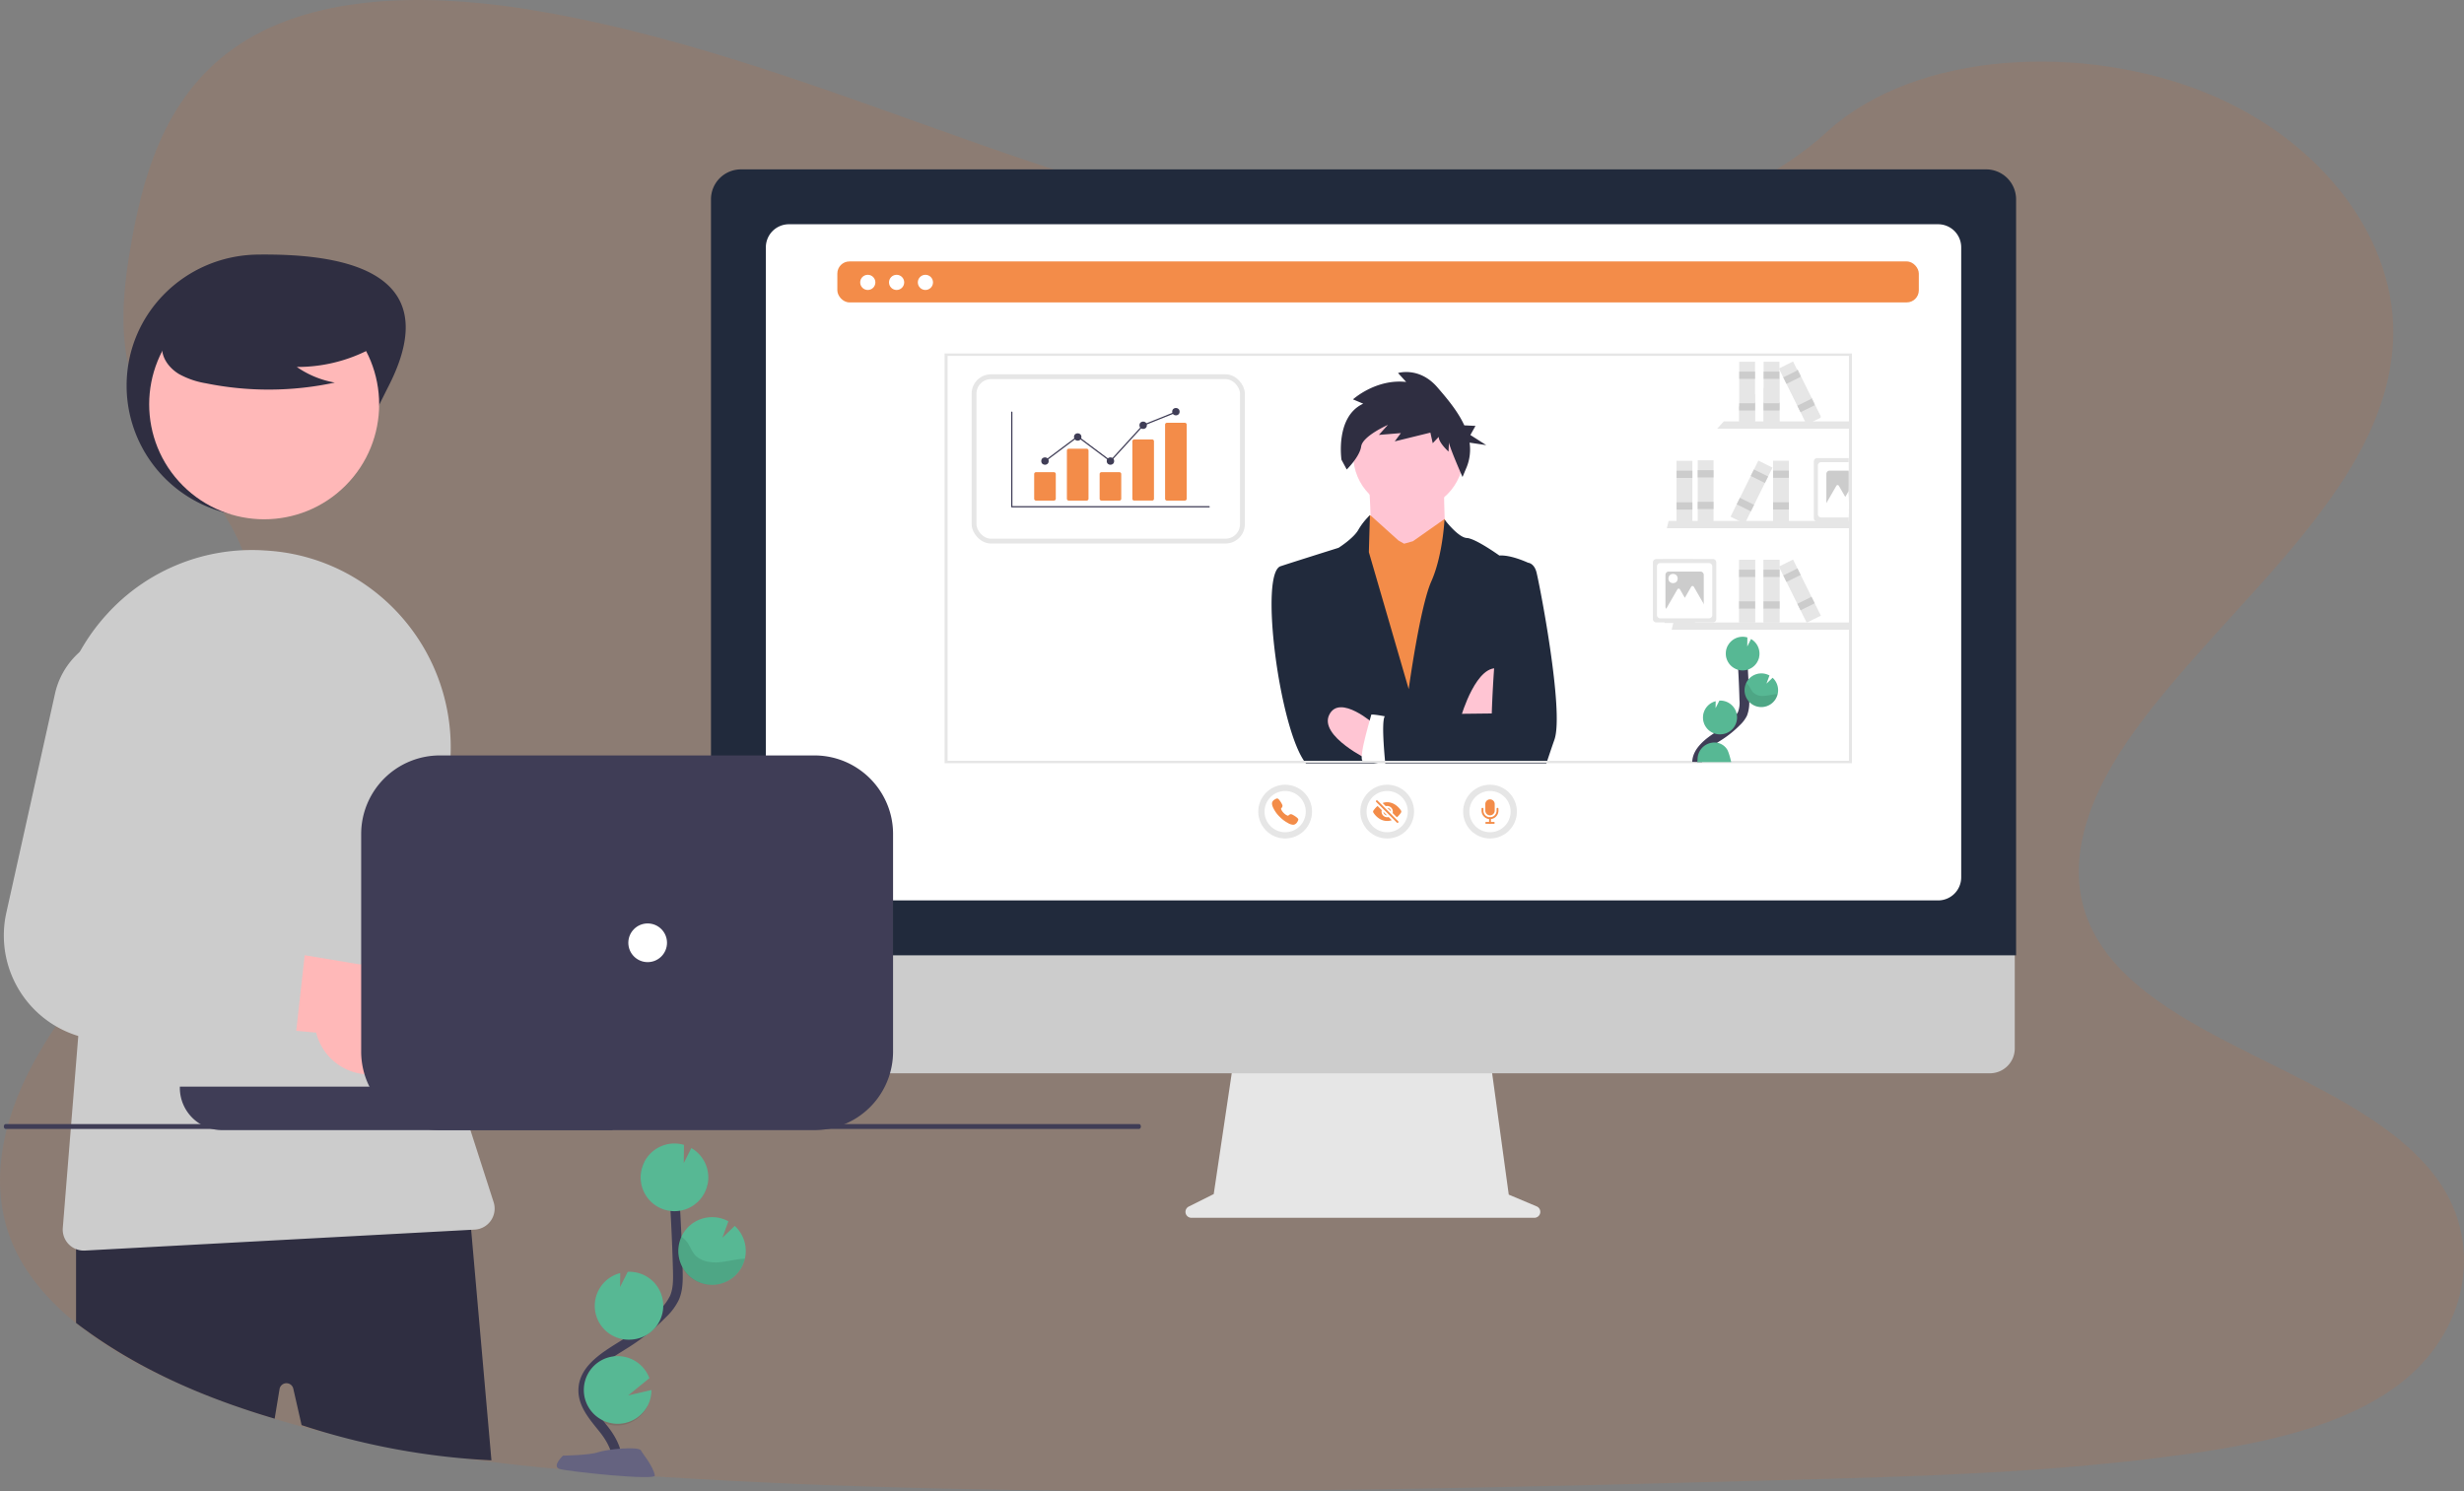
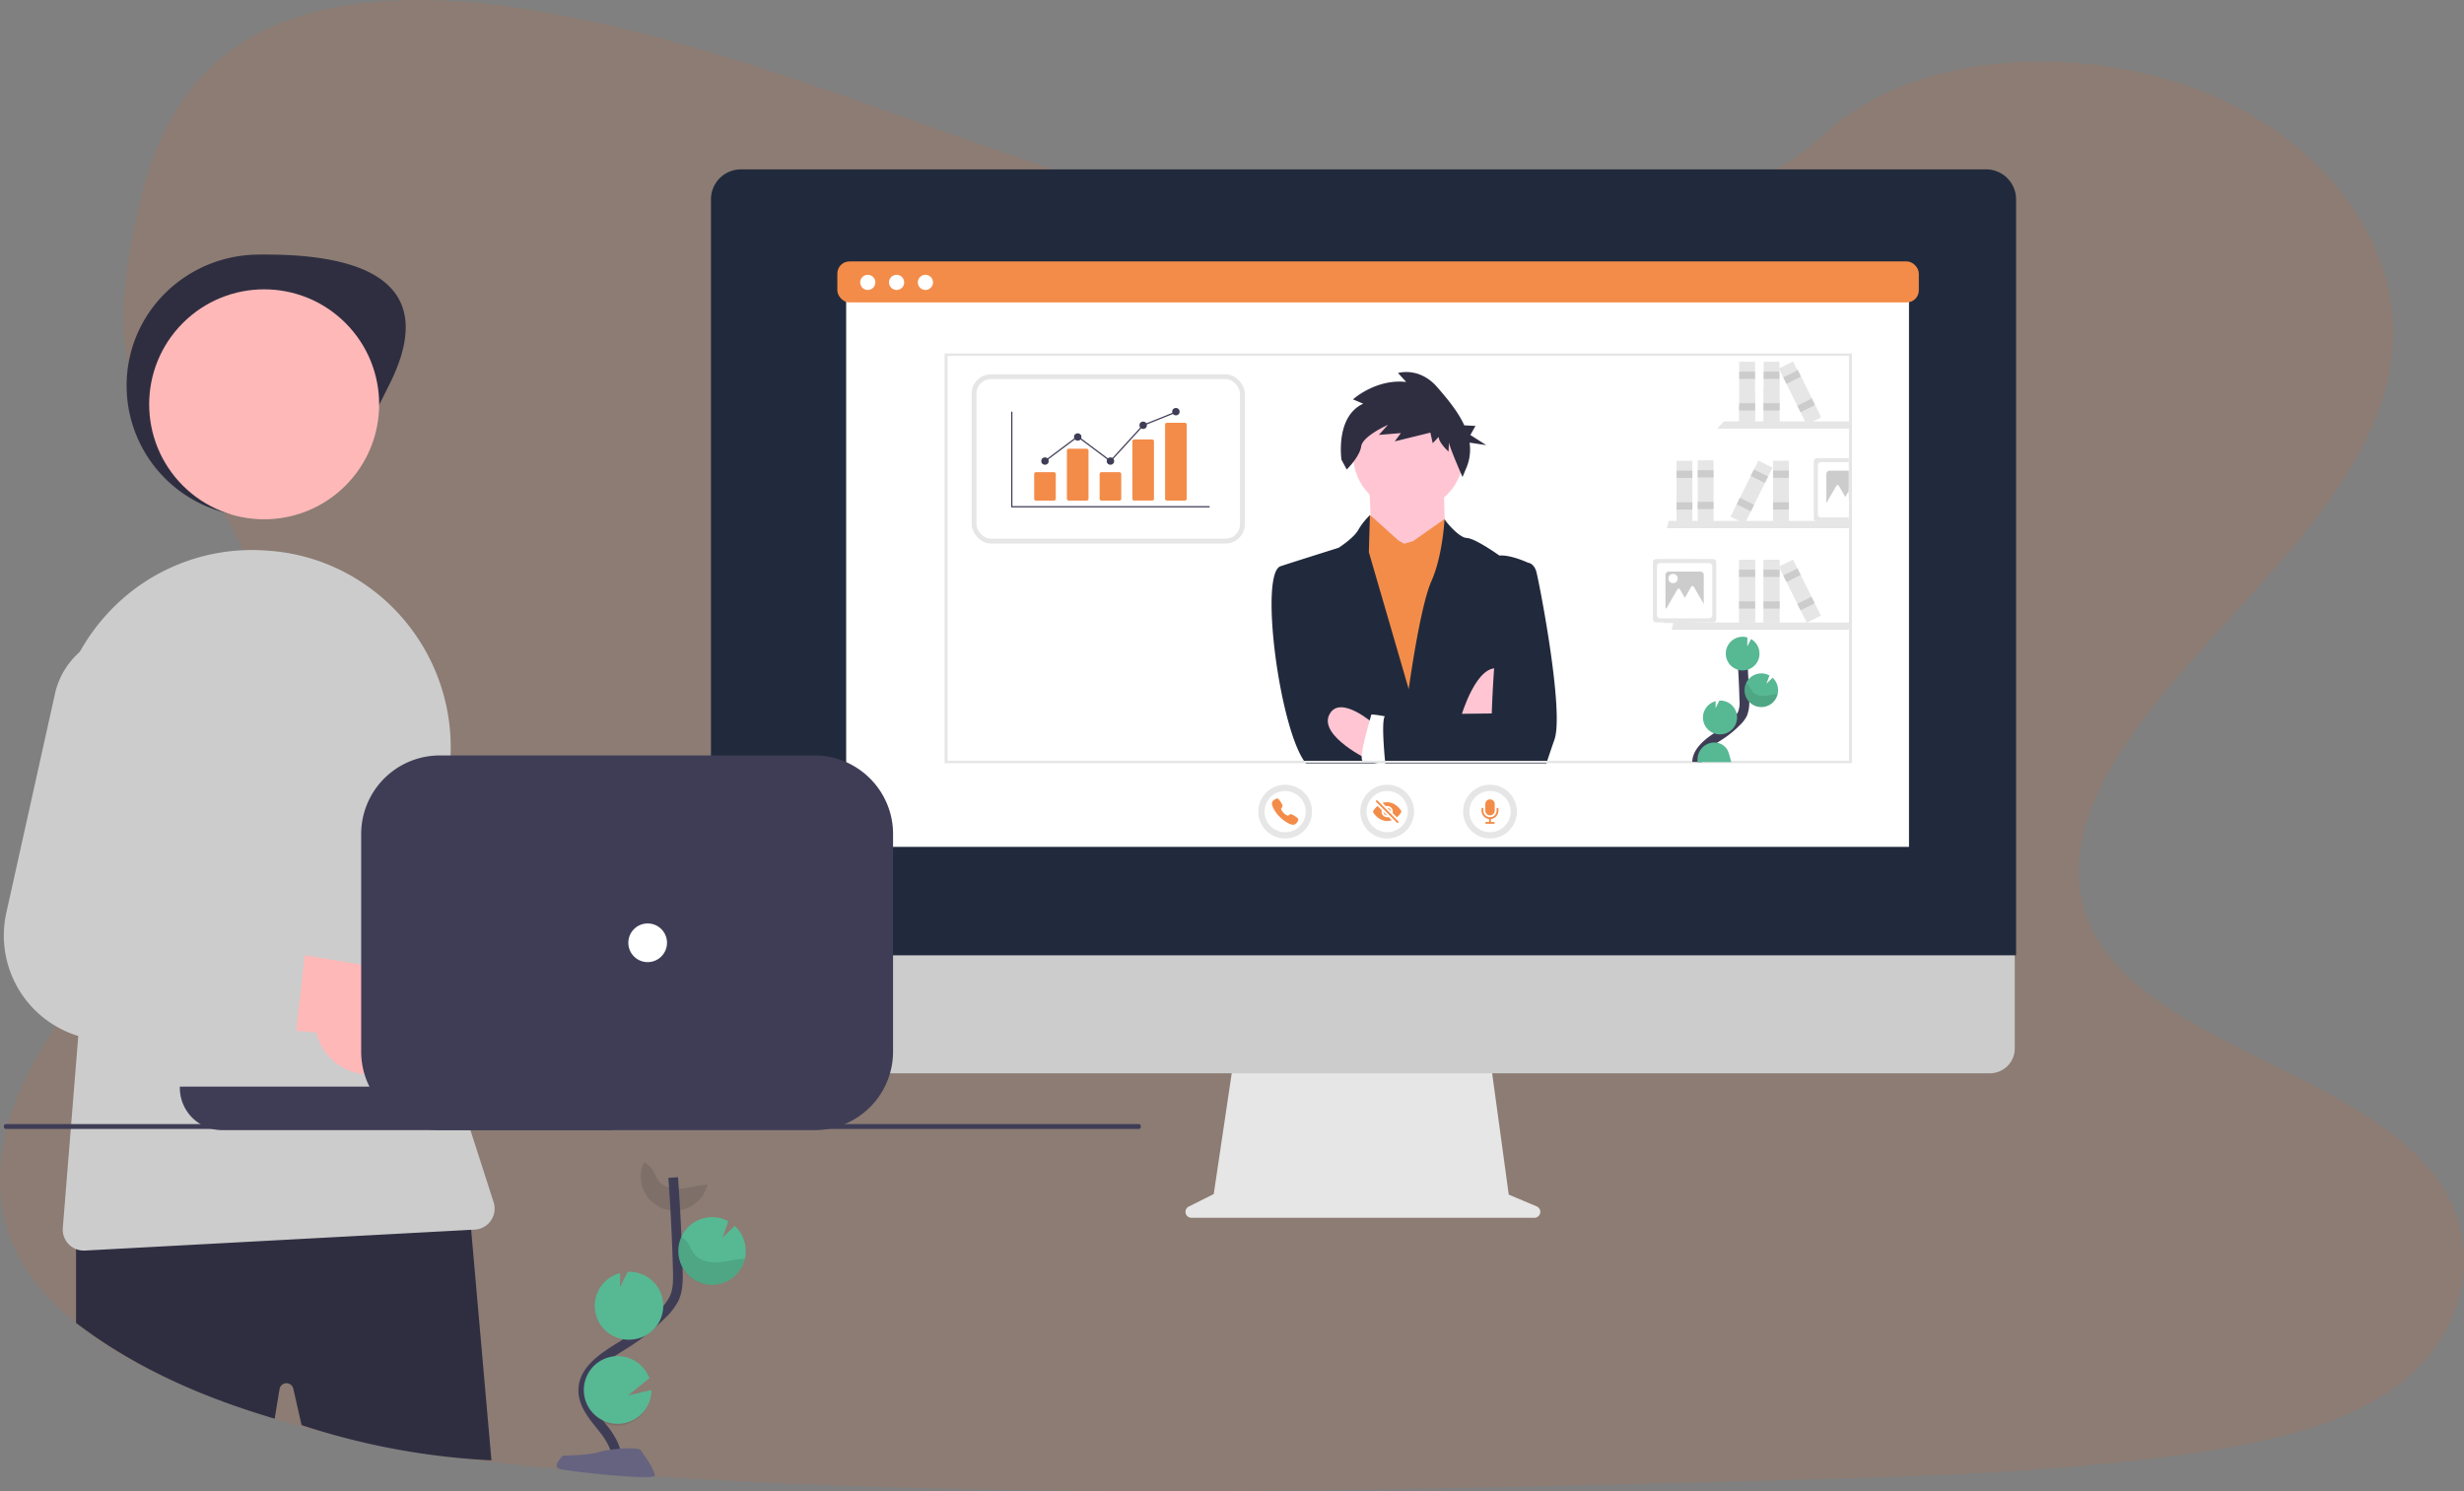
<svg xmlns="http://www.w3.org/2000/svg" width="1019.157" height="616.828" viewBox="0 0 1019.157 616.828">
  <rect x="0" y="0" width="1019.157" height="616.828" fill="#808080" stroke="none" />
  <defs>
    <style>
      .cls-1 {
        fill: #fb6100;
      }

      .cls-1, .cls-13 {
        opacity: 0.1;
      }

      .cls-2 {
        fill: #e6e6e6;
      }

      .cls-3 {
        fill: #ccc;
      }

      .cls-4 {
        fill: #212a3c;
      }

      .cls-12, .cls-5 {
        fill: #fff;
      }

      .cls-6 {
        fill: #f38c49;
      }

      .cls-7 {
        fill: #ffc5d3;
      }

      .cls-8 {
        fill: #2f2e41;
      }

      .cls-9 {
        fill: #a0616a;
      }

      .cls-10 {
        fill: #ffb8b8;
      }

      .cls-11 {
        fill: #3f3d56;
      }

      .cls-12 {
        stroke: #e6e6e6;
        stroke-width: 2px;
      }

      .cls-14, .cls-18 {
        fill: none;
      }

      .cls-14 {
        stroke: #3f3d56;
        stroke-miterlimit: 10;
        stroke-width: 4px;
      }

      .cls-15 {
        fill: #57b894;
      }

      .cls-16 {
        fill: #656380;
      }

      .cls-17 {
        stroke: none;
      }
    </style>
  </defs>
  <g id="Grupo_346" data-name="Grupo 346" transform="translate(2299.891 20029.838)">
    <g id="Grupo_342" data-name="Grupo 342" transform="translate(-4033 -302)">
      <g id="Grupo_345" data-name="Grupo 345">
        <g id="Grupo_320" data-name="Grupo 320" transform="translate(8439 -8548)">
          <g id="Grupo_275" data-name="Grupo 275">
            <path id="Caminho_2002" data-name="Caminho 2002" class="cls-1" d="M691.219,197.553c-65.337-2.054-127.564-21.125-186.995-41.994s-118.276-43.993-182.048-55c-41.017-7.112-87.92-8.116-120.972,11.767-31.8,19.171-42.077,52.173-47.609,82.82-4.149,23.069-6.6,47.335,4.8,68.925,7.9,14.99,21.947,27.588,31.659,41.948,33.779,49.955,9.9,111.558-26.712,160.335-17.162,22.878-37.09,44.733-50.345,69.071s-19.383,52.264-7.794,77.114c11.5,24.649,38.887,43.126,68.547,56.135,60.259,26.42,131.239,33.988,200.512,38.27,153.267,9.485,307.361,5.377,461.031,1.269,56.877-1.525,114-3.067,169.944-11.019,31.073-4.418,63.156-11.43,85.709-28.3,28.63-21.481,35.727-57.86,16.546-84.792-32.184-45.18-121.143-56.409-143.666-104.894-12.387-26.685.333-56.418,18.323-81.167,38.6-53.1,103.305-99.681,106.717-160.381,2.342-41.684-28.761-83.431-76.855-103.159C961.59,113.82,891.691,116.422,854.52,150.647,816.2,185.8,748.9,199.36,691.219,197.553Z" transform="translate(-6804.964 -11275.736)" />
            <g id="Grupo_322" data-name="Grupo 322" transform="translate(142.182 114.231)">
              <g transform="translate(-6554 -11224.001)">
                <path id="Caminho_1396" data-name="Caminho 1396" class="cls-2" d="M521.945,659.724l-11.55-4.863-7.923-57.9H396.958l-8.588,57.665-10.333,5.167a2.454,2.454,0,0,0,1.1,4.649H520.993a2.454,2.454,0,0,0,.952-4.715Z" transform="translate(-180.419 -230.738)" />
                <path id="Caminho_1397" data-name="Caminho 1397" class="cls-3" d="M657.882,584.737H139.569a10.269,10.269,0,0,1-10.246-10.269V501.379h538.8v73.089a10.269,10.269,0,0,1-10.245,10.269Z" transform="translate(-128.851 -210.812)" />
                <path id="Caminho_1398" data-name="Caminho 1398" class="cls-4" d="M668.545,459.391H128.726V146.659a12.393,12.393,0,0,1,12.379-12.379h515.06a12.393,12.393,0,0,1,12.379,12.379Z" transform="translate(-128.726 -134.28)" />
-                 <path id="Caminho_1399" data-name="Caminho 1399" class="cls-5" d="M642.282,442.671H166.946a9.554,9.554,0,0,1-9.543-9.543V172.5a9.554,9.554,0,0,1,9.543-9.544H642.282a9.554,9.554,0,0,1,9.543,9.544V433.127A9.554,9.554,0,0,1,642.282,442.671Z" transform="translate(-134.705 -140.258)" />
              </g>
            </g>
          </g>
        </g>
        <g id="_3_-_Call_de_negócio" data-name="3 - Call de negócio" transform="translate(2079.449 -19619.686)">
          <rect id="Retângulo_538" data-name="Retângulo 538" class="cls-5" width="439.606" height="228.447" transform="translate(3.648 13.731)" />
          <rect id="Retângulo_539" data-name="Retângulo 539" class="cls-6" width="447.324" height="16.944" rx="5" />
          <circle id="Elipse_458" data-name="Elipse 458" class="cls-5" cx="3.14" cy="3.14" r="3.14" transform="translate(9.451 5.522)" />
          <circle id="Elipse_459" data-name="Elipse 459" class="cls-5" cx="3.14" cy="3.14" r="3.14" transform="translate(21.372 5.522)" />
          <circle id="Elipse_460" data-name="Elipse 460" class="cls-5" cx="3.14" cy="3.14" r="3.14" transform="translate(33.292 5.522)" />
          <g id="Grupo_321" data-name="Grupo 321" transform="translate(179.605 45.742)">
            <path id="Caminho_2254" data-name="Caminho 2254" class="cls-7" d="M454.49,365.8s1.442,19.894.785,21.064,11.544,22.184,11.544,22.184l19.506-18.281s-1.181-25.288.075-26.429S454.49,365.8,454.49,365.8Z" transform="translate(-414.486 -323.732)" />
            <circle id="Elipse_461" data-name="Elipse 461" class="cls-7" cx="22.801" cy="22.801" r="22.801" transform="translate(33.79 11.661)" />
            <path id="Caminho_2255" data-name="Caminho 2255" class="cls-6" d="M460.769,414.157l-2.339-1.314-11.543-10.4s-1.15-.429-1.323,3.167l-.174,3.6-7.452,5.047-.342,81.683,51.543,2.49,2.169-82.2-11.639-7.771-2.133-4.547-13.111,9.217Z" transform="translate(-405.944 -343.136)" />
            <path id="Caminho_2256" data-name="Caminho 2256" class="cls-4" d="M479.686,421.969l-5.7,83.147H387.911c-10.968-12.985-19.729-79.8-10.38-81.779,3.054-1.056,23.761-7.56,23.761-7.56s6.186-3.906,8.16-7.41a27.168,27.168,0,0,1,4.416-5.694l.012-.012.006-.012c.048-.048.09-.1.138-.138a.081.081,0,0,1,.042-.036c.06-.066.12-.126.186-.186v.09l-.438,15.2L430.3,474.25s4.644-34.016,9.36-44.6c2.658-5.964,4.05-13.327,4.758-18.619.546-4.1.684-6.948.684-6.948l.066.084v.006a.006.006,0,0,0,0,0l0,0c.072.09.186.24.354.444l.006.006c1.38,1.728,5.808,6.96,8.808,7.1,3.594.174,13.465,7.26,13.465,7.26C472.636,418.621,479.686,421.969,479.686,421.969Z" transform="translate(-373.576 -343.064)" />
            <path id="Caminho_2257" data-name="Caminho 2257" class="cls-7" d="M532.167,550.262s6.494-22.514,15.968-19.653-.927,19.179-.927,19.179Z" transform="translate(-453.76 -407.815)" />
            <path id="Caminho_2258" data-name="Caminho 2258" class="cls-7" d="M438.034,585.058s-21.175-10.034-16.827-18.923,18.779,4,18.779,4Z" transform="translate(-397.361 -424.323)" />
            <path id="Caminho_2259" data-name="Caminho 2259" class="cls-5" d="M460.855,589.471h-5.082a51.539,51.539,0,0,0-6.2-1.14c-.48-.024-.636-.774-.576-1.962a37.308,37.308,0,0,1,.966-5.826c.726-3.24,1.7-6.744,2.322-8.977v-.006c.366-1.3.606-2.166.612-2.292.018-.4,3.342.15,5.634.57,1.206.222,2.124.408,2.124.408l.114,10.819Z" transform="translate(-411.7 -427.419)" />
            <path id="Caminho_2260" data-name="Caminho 2260" class="cls-4" d="M537.773,515.1c-1.464,4.146-2.52,7.428-3.384,9.93H467.826c-.222-2.292-.5-5.43-.684-8.538-.294-4.974-.342-9.871.468-11.095a.572.572,0,0,1,.36-.282c1.554-.306,19.111-.582,31.544-.744,1.728-.018,3.354-.036,4.83-.054,4.482-.054,7.518-.084,7.518-.084s.24-8.208.972-18.673c1.29-18.4,4.11-43.772,9.859-43.88l4.2.2s2.394.114,3.42,3.768S541.949,503.289,537.773,515.1Z" transform="translate(-420.784 -362.981)" />
            <path id="Caminho_2261" data-name="Caminho 2261" class="cls-8" d="M440.8,295.6l-4.245-1.78s9.472-8.6,22.005-7.206l-3.365-3.706s8.794-2.725,16.253,5.9c3.921,4.536,8.453,9.865,11.155,15.751l4.628.224-2.118,3.77,6.574,4.19-6.905-1.029a19.515,19.515,0,0,1-1.14,9.973l-1.78,4.245s-5.678-12.875-5.6-14.446l-.19,3.928s-4.15-3.744-4.037-6.1l-2.49,2.636-.97-4.378-14.744,3.619,2.528-3.422-9.092.742,3.744-4.151s-10.461,4.613-11.062,8.916-5.974,9.555-5.974,9.555L431.8,318.79S429.122,300.941,440.8,295.6Z" transform="translate(-402.882 -282.498)" />
          </g>
          <path id="Caminho_2262" data-name="Caminho 2262" class="cls-2" d="M661.489,437.938H286.2v-169.5H661.489Zm-374.052-.989H660.255V269.431H287.438Z" transform="translate(-241.838 -230.373)" />
          <g id="Grupo_323" data-name="Grupo 323" transform="translate(28)">
            <circle id="Elipse_463" data-name="Elipse 463" class="cls-2" cx="11.123" cy="11.123" r="11.123" transform="translate(188.305 216.467)" />
            <circle id="Elipse_464" data-name="Elipse 464" class="cls-5" cx="8.528" cy="8.528" r="8.528" transform="translate(190.901 219.063)" />
            <path id="Caminho_2273" data-name="Caminho 2273" class="cls-6" d="M599.354,651.67a.386.386,0,0,1-.275-.114l-8.545-8.545a.388.388,0,0,1,.549-.549l8.545,8.545a.388.388,0,0,1-.274.663Z" transform="translate(-395.653 -419.424)" />
            <path id="Caminho_2274" data-name="Caminho 2274" class="cls-6" d="M598.078,653.407l-1.257-1.257a.049.049,0,0,0-.082.041,1.556,1.556,0,0,0,1.3,1.3.049.049,0,0,0,.041-.082Z" transform="translate(-398.844 -424.367)" />
            <path id="Caminho_2275" data-name="Caminho 2275" class="cls-6" d="M600.218,648.745,601.478,650a.048.048,0,0,0,.082-.041,1.557,1.557,0,0,0-1.3-1.3.048.048,0,0,0-.042.082Z" transform="translate(-400.596 -422.611)" />
            <path id="Caminho_2276" data-name="Caminho 2276" class="cls-6" d="M603.686,648.218a.782.782,0,0,0,0-.844,8.227,8.227,0,0,0-2.41-2.44,6.107,6.107,0,0,0-3.3-1.021,5.5,5.5,0,0,0-1.743.286.1.1,0,0,0-.038.161l1.147,1.147a.1.1,0,0,0,.093.026,2.33,2.33,0,0,1,2.816,2.816.1.1,0,0,0,.026.093l1.65,1.651a.1.1,0,0,0,.131.006A8.343,8.343,0,0,0,603.686,648.218Z" transform="translate(-398.553 -420.211)" />
            <path id="Caminho_2277" data-name="Caminho 2277" class="cls-6" d="M593.882,651.753a2.33,2.33,0,0,1-2.265-2.88.1.1,0,0,0-.025-.092l-1.623-1.623a.1.1,0,0,0-.131-.006,9.7,9.7,0,0,0-1.643,1.838.775.775,0,0,0-.016.863,8.11,8.11,0,0,0,2.386,2.443,6.016,6.016,0,0,0,3.309,1.011,5.782,5.782,0,0,0,1.763-.28.1.1,0,0,0,.039-.161l-1.152-1.152a.1.1,0,0,0-.092-.025A2.328,2.328,0,0,1,593.882,651.753Z" transform="translate(-394.454 -421.836)" />
            <circle id="Elipse_465" data-name="Elipse 465" class="cls-2" cx="11.123" cy="11.123" r="11.123" transform="translate(146.104 216.467)" />
            <circle id="Elipse_466" data-name="Elipse 466" class="cls-5" cx="8.528" cy="8.528" r="8.528" transform="translate(148.699 219.063)" />
            <path id="Caminho_2278" data-name="Caminho 2278" class="cls-6" d="M512.2,651.655a4.576,4.576,0,0,1-2.136-.728,13.888,13.888,0,0,1-3.355-2.51,12.731,12.731,0,0,1-2.52-3.354c-.894-1.626-.742-2.479-.571-2.844a2.27,2.27,0,0,1,.89-.954,4.278,4.278,0,0,1,.7-.369l.067-.029a.65.65,0,0,1,.533-.049,1.563,1.563,0,0,1,.506.388,8.414,8.414,0,0,1,1.266,1.88,1.872,1.872,0,0,1,.248.77,1.217,1.217,0,0,1-.31.724c-.032.043-.063.085-.094.125-.185.243-.225.313-.2.438a4.606,4.606,0,0,0,1.121,1.663,4.415,4.415,0,0,0,1.644,1.094c.131.028.2-.014.453-.206l.111-.084a1.223,1.223,0,0,1,.735-.329h0a1.758,1.758,0,0,1,.773.271,9.268,9.268,0,0,1,1.873,1.257,1.558,1.558,0,0,1,.39.505.655.655,0,0,1-.049.534l-.029.067a4.283,4.283,0,0,1-.371.694,2.27,2.27,0,0,1-.956.888A1.635,1.635,0,0,1,512.2,651.655Z" transform="translate(-351.696 -418.627)" />
            <circle id="Elipse_467" data-name="Elipse 467" class="cls-2" cx="11.123" cy="11.123" r="11.123" transform="translate(230.834 216.467)" />
            <circle id="Elipse_468" data-name="Elipse 468" class="cls-5" cx="8.528" cy="8.528" r="8.528" transform="translate(233.43 219.063)" />
            <path id="Caminho_2279" data-name="Caminho 2279" class="cls-6" d="M685.43,661.195h-3.107a.388.388,0,0,1,0-.777h3.107a.388.388,0,0,1,0,.777Z" transform="translate(-441.919 -428.555)" />
            <path id="Caminho_2280" data-name="Caminho 2280" class="cls-6" d="M682.287,653.294a3.5,3.5,0,0,1-3.5-3.5v-.777a.388.388,0,0,1,.777,0v.777a2.719,2.719,0,0,0,5.438,0v-.777a.388.388,0,0,1,.777,0v.777A3.5,3.5,0,0,1,682.287,653.294Z" transform="translate(-440.33 -422.598)" />
            <path id="Caminho_2281" data-name="Caminho 2281" class="cls-6" d="M685.465,659.208a.388.388,0,0,1-.388-.388v-1.942a.388.388,0,0,1,.777,0v1.942a.388.388,0,0,1-.388.389Z" transform="translate(-443.508 -426.568)" />
            <path id="Caminho_2282" data-name="Caminho 2282" class="cls-6" d="M683.876,648.165a1.913,1.913,0,0,1-1.373-.585,1.964,1.964,0,0,1-.569-1.381V643.5a1.935,1.935,0,0,1,1.927-1.942h.015a1.921,1.921,0,0,1,1.942,1.942V646.2a1.957,1.957,0,0,1-1.942,1.966Z" transform="translate(-441.919 -419.021)" />
          </g>
        </g>
        <g id="Coworkers" transform="translate(1694 -19731)">
          <path id="Caminho_1506" data-name="Caminho 1506" class="cls-9" d="M538.061,603.472A22.788,22.788,0,0,1,507,587.463l-80.466-9.113,26.973-32.3,72.276,13.606a22.911,22.911,0,0,1,12.276,43.816Z" transform="translate(-242.352 -147.915)" />
          <path id="Caminho_1507" data-name="Caminho 1507" class="cls-3" d="M494.678,543.685l-34.01-6.08-2.47-.44a14.213,14.213,0,0,1-11.11-18.09l16.7-55.49.5-1.65a32.272,32.272,0,1,0-62.25-16.97l-21.3,86.93-.79,3.22a43.439,43.439,0,0,0,38.17,53.6c.07.01.13.01.2.02l12.75,1.13,16.54,1.47,20.8,1.85,19.41,1.73a10.174,10.174,0,0,0,10.94-8.38c.03-.14.05-.28.07-.42l4.12-30.76.04-.28a10.17,10.17,0,0,0-8.31-11.39Z" transform="translate(-242.352 -147.915)" />
          <path id="Caminho_1508" data-name="Caminho 1508" class="cls-8" d="M442.28,310.617C428.7,337.31,418,364.841,388.056,364.841a54.224,54.224,0,0,1-54.224-54.224c0-29.947,24.279-53.849,54.224-54.224C418.491,256.011,467.55,260.933,442.28,310.617Z" transform="translate(-242.352 -147.915)" />
          <path id="Caminho_1509" data-name="Caminho 1509" class="cls-8" d="M476.338,659.815l-1.23-12.28-.92.05-161.69,7.79.42,12.43v30.539c25.019,19.058,53.128,31.012,82.145,39.605l2.005-12.144a2.9,2.9,0,0,1,5.68-.36l3.46,15.17a297.691,297.691,0,0,0,78.522,14.57Z" transform="translate(-242.352 -147.915)" />
          <circle id="Elipse_235" data-name="Elipse 235" class="cls-10" cx="47.564" cy="47.564" r="47.564" transform="translate(81.108 170.417) rotate(-45)" />
          <path id="Caminho_1510" data-name="Caminho 1510" class="cls-3" d="M485.628,648.365l-9.43-29.28-.16-.5-.48-1.5-2.69-8.34c-.87-2.71-1.7-5.43-2.47-8.16q-1.065-3.69-1.99-7.4-1.32-5.16-2.4-10.36a256.719,256.719,0,0,1-4.87-35.33q-.33-4.935-.47-9.89a255.641,255.641,0,0,1,5.43-60.31,81.786,81.786,0,0,0-40.34-88.57,80.416,80.416,0,0,0-32.64-9.79c-.79-.06-1.58-.11-2.38-.16a80.962,80.962,0,0,0-64.94,26.26,82.574,82.574,0,0,0-11.32,15.68,81.446,81.446,0,0,0-9.32,51.69l11.24,75.47-2.56,31.77-3.02,37.44-.16,2-3.22,39.92a8.694,8.694,0,0,0,5.48,8.8,8.51,8.51,0,0,0,3.2.61c.16,0,.31,0,.47-.01l159.75-8.59,1.46-.08a8.7,8.7,0,0,0,7.83-11.37Z" transform="translate(-242.352 -147.915)" />
-           <path id="Caminho_1511" data-name="Caminho 1511" class="cls-8" d="M441.2,291.452a64.691,64.691,0,0,1-36.971,11.426,39.643,39.643,0,0,0,15.713,6.464,130.445,130.445,0,0,1-53.283.3A34.485,34.485,0,0,1,355.5,305.81c-3.378-2.05-6.2-5.316-6.885-9.208-1.169-6.678,4.035-12.746,9.443-16.835a69.654,69.654,0,0,1,58.532-11.7c6.538,1.69,13.088,4.546,17.335,9.8s5.5,13.346,1.459,18.753Z" transform="translate(-242.352 -147.915)" />
          <path id="Caminho_1512" data-name="Caminho 1512" class="cls-10" d="M443.629,593.578a22.788,22.788,0,0,1-31.4-15.332l-80.644-7.369L357.854,538l72.554,12.038a22.911,22.911,0,0,1,13.221,43.54Z" transform="translate(-242.352 -147.915)" />
          <path id="Caminho_1513" data-name="Caminho 1513" class="cls-3" d="M398.968,534.745l-18.23-2.85-18.39-2.88a14.211,14.211,0,0,1-11.5-17.84l15.96-57.5a32.469,32.469,0,0,0-16.04-37.17,32.264,32.264,0,0,0-46.56,21.54l-20.13,90.61a43.464,43.464,0,0,0,39.51,52.78l69.63,4.67a10.185,10.185,0,0,0,10.76-8.61c.03-.14.04-.28.06-.42l3.45-30.84.03-.28A10.179,10.179,0,0,0,398.968,534.745Z" transform="translate(-242.352 -147.915)" />
          <path id="Caminho_1531" data-name="Caminho 1531" class="cls-11" d="M355.848,600.585v.5a17.515,17.515,0,0,0,10.43,16,17.232,17.232,0,0,0,7.07,1.5h161.5v-18Z" transform="translate(-242.352 -147.915)" />
          <path id="Caminho_1532" data-name="Caminho 1532" class="cls-11" d="M647.608,481.955a32.592,32.592,0,0,0-11.42-13.02,31.97,31.97,0,0,0-7.15-3.54,32.375,32.375,0,0,0-10.69-1.81h-155a32.538,32.538,0,0,0-32.5,32.5v90a31.383,31.383,0,0,0,.22,3.78,32.777,32.777,0,0,0,1.14,5.54,31.942,31.942,0,0,0,2.06,5.18,32.465,32.465,0,0,0,29.08,18h155a32.488,32.488,0,0,0,32.5-32.5v-90a32.22,32.22,0,0,0-3.24-14.13Z" transform="translate(-242.352 -147.915)" />
          <circle id="Elipse_238" data-name="Elipse 238" class="cls-5" cx="8" cy="8" r="8" transform="translate(298.996 385.17)" />
        </g>
        <path id="Caminho_2402" data-name="Caminho 2402" class="cls-11" d="M711.94,619.085H243.07c-.4,0-.718-.448-.718-1s.321-1,.718-1H711.94c.4,0,.718.448.718,1S712.337,619.085,711.94,619.085Z" transform="translate(1492.342 -19879.914)" />
        <g id="Grupo_326" data-name="Grupo 326" transform="translate(8409.423 -3681.698)">
          <g id="Grupo_269" data-name="Grupo 269" transform="translate(-6274.207 -15891.792)">
            <g id="Retângulo_507" data-name="Retângulo 507" class="cls-12" transform="translate(-0.216 0.491)">
              <rect class="cls-17" width="113" height="70" rx="8" />
              <rect class="cls-18" x="1" y="1" width="111" height="68" rx="7" />
            </g>
            <g id="Grupo_262" data-name="Grupo 262" transform="translate(16.134 14.42)">
              <path id="Caminho_1375" data-name="Caminho 1375" class="cls-11" d="M313.213,250.1H231.595a.255.255,0,0,1-.255-.255v-39.12a.255.255,0,1,1,.511,0v38.864h81.363a.255.255,0,1,1,0,.511Z" transform="translate(-231.339 -208.976)" />
              <path id="Caminho_1376" data-name="Caminho 1376" class="cls-6" d="M271.642,306.882h-7.423a.759.759,0,0,1-.758-.758V295.891a.759.759,0,0,1,.758-.758h7.424a.759.759,0,0,1,.758.758v10.233A.759.759,0,0,1,271.642,306.882Z" transform="translate(-253.948 -268.568)" />
              <path id="Caminho_1377" data-name="Caminho 1377" class="cls-6" d="M317.357,283.811h-7.424a.759.759,0,0,1-.758-.758V263.114a.759.759,0,0,1,.758-.758h7.424a.759.759,0,0,1,.758.758v19.94A.759.759,0,0,1,317.357,283.811Z" transform="translate(-286.126 -245.497)" />
              <path id="Caminho_1378" data-name="Caminho 1378" class="cls-6" d="M363.073,306.882H355.65a.759.759,0,0,1-.758-.758V295.891a.759.759,0,0,1,.758-.758h7.424a.759.759,0,0,1,.758.758v10.233A.759.759,0,0,1,363.073,306.882Z" transform="translate(-318.304 -268.568)" />
              <path id="Caminho_1379" data-name="Caminho 1379" class="cls-6" d="M408.789,274.7h-7.423a.742.742,0,0,1-.758-.724V250.14a.742.742,0,0,1,.758-.724h7.424a.742.742,0,0,1,.758.724v23.84A.742.742,0,0,1,408.789,274.7Z" transform="translate(-350.482 -236.39)" />
              <path id="Caminho_1380" data-name="Caminho 1380" class="cls-6" d="M454.5,258.312h-7.424a.759.759,0,0,1-.758-.758V226.886a.759.759,0,0,1,.758-.758H454.5a.759.759,0,0,1,.758.758v30.668A.759.759,0,0,1,454.5,258.312Z" transform="translate(-382.66 -219.998)" />
              <circle id="Elipse_211" data-name="Elipse 211" class="cls-11" cx="1.533" cy="1.533" r="1.533" transform="translate(12.449 20.434)" />
              <circle id="Elipse_212" data-name="Elipse 212" class="cls-11" cx="1.533" cy="1.533" r="1.533" transform="translate(25.987 10.472)" />
              <circle id="Elipse_213" data-name="Elipse 213" class="cls-11" cx="1.533" cy="1.533" r="1.533" transform="translate(39.525 20.434)" />
              <circle id="Elipse_214" data-name="Elipse 214" class="cls-11" cx="1.533" cy="1.533" r="1.533" transform="translate(53.062 5.619)" />
              <circle id="Elipse_215" data-name="Elipse 215" class="cls-11" cx="1.533" cy="1.533" r="1.533" transform="translate(66.6 0)" />
              <path id="Caminho_1381" data-name="Caminho 1381" class="cls-11" d="M126.094,75.708l-13.57-10.164L99.139,75.569l-.306-.409,13.691-10.255,13.505,10.116L139.45,60.335l.054-.022,13.538-5.455.191.474-13.484,5.433Z" transform="translate(-85.004 -53.398)" />
            </g>
          </g>
        </g>
        <g id="Grupo_327" data-name="Grupo 327" transform="translate(2430.969 -19464.424)">
          <path id="Caminho_1311" data-name="Caminho 1311" class="cls-13" d="M118.734,672.136c-1.612.174-3.179.677-4.8.776a5.215,5.215,0,0,1-4.417-1.542,21.6,21.6,0,0,1-1.288-2.273,4.975,4.975,0,0,0-1.761-1.656,6.964,6.964,0,1,0,13.053,4.636Q119.132,672.091,118.734,672.136Z" transform="translate(-89.788 -663.618)" />
          <path id="Caminho_1313" data-name="Caminho 1313" class="cls-13" d="M132.016,730.949a6.964,6.964,0,0,1-6.7-9.829,5.711,5.711,0,0,1,1.492,1.418c.542.766.88,1.651,1.492,2.358a6.481,6.481,0,0,0,4.94,1.731c1.781-.04,3.4-.463,5.114-.6a6.964,6.964,0,0,1-6.342,4.92Z" transform="translate(-118.028 -690.595)" />
          <g id="Grupo_312" data-name="Grupo 312" transform="translate(0 0)">
            <path id="Caminho_1306" data-name="Caminho 1306" class="cls-14" d="M117.978,718.633h0c.094-4.492,4.9-8.21,8.692-10.583a41.788,41.788,0,0,0,7.74-6.223,11.343,11.343,0,0,0,2.378-3.184,12.91,12.91,0,0,0,.716-5.656q-.254-9.581-.95-19.147" transform="translate(-113.886 -666.834)" />
            <path id="Caminho_1307" data-name="Caminho 1307" class="cls-15" d="M119.383,666.414a6.964,6.964,0,0,0-3.482-5.721l-1.562,3.094.05-3.746a7.073,7.073,0,0,0-2.3-.279,6.964,6.964,0,1,0,7.3,6.651Z" transform="translate(-89.497 -659.756)" />
            <path id="Caminho_1308" data-name="Caminho 1308" class="cls-15" d="M129.013,754.256a6.964,6.964,0,0,1,5.925-6.47,6.221,6.221,0,0,1,6.149,2.569c.939,1.273,1.823,5.439,1.823,5.439h-13.9S128.815,757.542,129.013,754.256Z" transform="translate(-124.718 -703.958)" />
            <path id="Caminho_1309" data-name="Caminho 1309" class="cls-15" d="M131.568,726.78a6.964,6.964,0,0,1-2.214-13.695l-.04,2.875,1.582-3.129h0a6.964,6.964,0,0,1,7.3,6.646,6.885,6.885,0,0,1-.3,2.383A6.964,6.964,0,0,1,131.568,726.78Z" transform="translate(-117.58 -686.425)" />
            <path id="Caminho_1310" data-name="Caminho 1310" class="cls-15" d="M97.2,704.143a6.964,6.964,0,1,1,3.089-13.068l-1.234,3.383,2.537-2.437a6.964,6.964,0,0,1,2.263,4.82,6.86,6.86,0,0,1-.174,1.925,6.964,6.964,0,0,1-6.482,5.377Z" transform="translate(-66.266 -675.065)" />
            <path id="Caminho_1312" data-name="Caminho 1312" class="cls-13" d="M97.717,708.159a6.964,6.964,0,0,1-6.641-9.949,5.158,5.158,0,0,1,1.4,1.4,22.841,22.841,0,0,0,1.383,2.308,5.719,5.719,0,0,0,4.631,1.622c1.686-.075,3.313-.557,4.974-.711.234,0,.468-.035.706-.04a6.964,6.964,0,0,1-6.457,5.367Z" transform="translate(-66.781 -679.081)" />
          </g>
        </g>
        <g id="Coworkers-2" data-name="Coworkers" transform="translate(2420.345 -19578.299)">
          <path id="Caminho_1481" data-name="Caminho 1481" class="cls-2" d="M701.364,354.635q-.382,1.492-.716,3h75.746v-3Z" transform="translate(-698.443 -288.674)" />
          <rect id="Retângulo_411" data-name="Retângulo 411" class="cls-2" width="6.544" height="25.904" transform="translate(14.964 40.877)" />
          <rect id="Retângulo_412" data-name="Retângulo 412" class="cls-3" width="6.544" height="2.999" transform="translate(14.964 44.967)" />
          <rect id="Retângulo_413" data-name="Retângulo 413" class="cls-3" width="6.544" height="2.999" transform="translate(14.964 58.055)" />
          <g id="Grupo_335" data-name="Grupo 335">
            <path id="Caminho_1489" data-name="Caminho 1489" class="cls-2" d="M910.042,412.615q.032-1.765.14-3.512c.03-.558.067-1.113.112-1.668H923.1a1.367,1.367,0,0,1,1.365,1.365v23.476a1.238,1.238,0,0,1-.039.318,1.366,1.366,0,0,1-1.326,1.046h-11.8c-.061-.346-.118-.7-.17-1.046-.033-.206-.067-.416-.1-.622-.073-.494-.142-.989-.206-1.483q-.137-1.01-.246-2.029-.4-3.653-.516-7.386v0q-.041-1.406-.042-2.824v-3.64C910.018,413.941,910.024,413.277,910.042,412.615Z" transform="translate(-910.018 -325.459)" />
            <path id="Caminho_1490" data-name="Caminho 1490" class="cls-5" d="M915.542,416.447q.032-1.765.14-3.512h11.25A1.367,1.367,0,0,1,928.3,414.3v20.14a1.367,1.367,0,0,1-1.365,1.365h-10.4c-.073-.494-.142-.989-.206-1.483q-.137-1.01-.246-2.029-.4-3.653-.516-7.386v0q-.041-1.406-.042-2.824v-3.64C915.518,417.773,915.524,417.109,915.542,416.447Z" transform="translate(-915.518 -329.291)" />
            <path id="Caminho_1491" data-name="Caminho 1491" class="cls-3" d="M927.122,424.515H935a1.367,1.367,0,0,1,1.365,1.365v13.115A1.367,1.367,0,0,1,935,440.36h-7.343q-.4-3.653-.516-7.386v0q-.041-1.406-.042-2.824v-3.64C927.1,425.84,927.1,425.176,927.122,424.515Z" transform="translate(-927.098 -337.359)" />
            <path id="Caminho_1492" data-name="Caminho 1492" class="cls-5" d="M920.7,446.7q.114,3.731.516,7.386.109,1.019.246,2.029h4.677l-.631-1.089h6.357l-1.941-3.364-1.353-2.345-2.772-4.8a.6.6,0,0,0-1.049,0l-2.654,4.6Z" transform="translate(-920.656 -351.08)" />
          </g>
          <path id="Caminho_1493" data-name="Caminho 1493" class="cls-2" d="M700.648,221.895h54.927v-3h-52.2Q701.979,220.365,700.648,221.895Z" transform="translate(-677.624 -194.105)" />
          <path id="Caminho_1494" data-name="Caminho 1494" class="cls-2" d="M803.383,160.2q-3.358,1.847-6.545,3.958v14.662h6.545Z" transform="translate(-754.608 -153.209)" />
          <rect id="Retângulo_414" data-name="Retângulo 414" class="cls-3" width="6.544" height="2.999" transform="translate(42.231 16.882)" />
          <path id="Caminho_1495" data-name="Caminho 1495" class="cls-2" d="M830.1,186.613v6.958h6.545v-12.2q-2.289,1.67-4.474,3.473Q831.123,185.712,830.1,186.613Z" transform="translate(-797.956 -167.965)" />
          <path id="Caminho_1496" data-name="Caminho 1496" class="cls-3" d="M830.1,194.59v1.231h6.545v-3H832.17Q831.123,193.689,830.1,194.59Z" transform="translate(-797.956 -175.942)" />
          <path id="Caminho_1497" data-name="Caminho 1497" class="cls-2" d="M745.466,148.3q-2.6,1.169-5.108,2.493l1.347,2.718,4.474,9.042,1.331,2.687,2.084,4.207.458.925,1.865-.925,4-1.981-2.539-5.132h0l-1.328-2.687-4.477-9.042-1.316-2.657-.015-.03Z" transform="translate(-690.008 -144.654)" />
          <path id="Caminho_1498" data-name="Caminho 1498" class="cls-3" d="M525.526,2.9l1.332,2.69,5.863-2.906L531.4.03,531.389,0l-.77.382Z" transform="translate(-475.161 3.261)" />
          <rect id="Retângulo_415" data-name="Retângulo 415" class="cls-3" width="2.999" height="6.544" transform="matrix(-0.444, -0.896, 0.896, -0.444, 57.502, 20.583)" />
          <g id="Grupo_330" data-name="Grupo 330" transform="translate(42.231 82.05)">
            <rect id="Retângulo_416" data-name="Retângulo 416" class="cls-2" width="6.544" height="25.904" transform="translate(0)" />
            <rect id="Retângulo_417" data-name="Retângulo 417" class="cls-3" width="6.544" height="2.999" transform="translate(0 4.089)" />
            <rect id="Retângulo_418" data-name="Retângulo 418" class="cls-3" width="6.544" height="2.999" transform="translate(0 17.179)" />
          </g>
          <g id="Grupo_328" data-name="Grupo 328" transform="translate(32.142 82.05)">
            <rect id="Retângulo_419" data-name="Retângulo 419" class="cls-2" width="6.544" height="25.904" transform="translate(0)" />
            <rect id="Retângulo_420" data-name="Retângulo 420" class="cls-3" width="6.544" height="2.999" transform="translate(0 4.089)" />
            <rect id="Retângulo_421" data-name="Retângulo 421" class="cls-3" width="6.544" height="2.999" transform="translate(0 17.179)" />
          </g>
          <rect id="Retângulo_422" data-name="Retângulo 422" class="cls-2" width="25.904" height="6.544" transform="matrix(-0.444, -0.896, 0.896, -0.444, 60.043, 108.061)" />
          <rect id="Retângulo_423" data-name="Retângulo 423" class="cls-3" width="2.999" height="6.544" transform="matrix(-0.444, -0.896, 0.896, -0.444, 51.695, 91.2)" />
          <rect id="Retângulo_424" data-name="Retângulo 424" class="cls-3" width="2.999" height="6.544" transform="matrix(-0.444, -0.896, 0.896, -0.444, 57.502, 102.929)" />
          <g id="Grupo_329" data-name="Grupo 329" transform="translate(6.222 41.079)">
            <rect id="Retângulo_419-2" data-name="Retângulo 419" class="cls-2" width="6.544" height="25.904" transform="translate(0)" />
            <rect id="Retângulo_420-2" data-name="Retângulo 420" class="cls-3" width="6.544" height="2.999" transform="translate(0 4.089)" />
            <rect id="Retângulo_421-2" data-name="Retângulo 421" class="cls-3" width="6.544" height="2.999" transform="translate(0 17.179)" />
          </g>
          <g id="Grupo_331" data-name="Grupo 331" transform="translate(42.231 82.05)">
            <rect id="Retângulo_416-2" data-name="Retângulo 416" class="cls-2" width="6.544" height="25.904" transform="translate(0)" />
            <rect id="Retângulo_417-2" data-name="Retângulo 417" class="cls-3" width="6.544" height="2.999" transform="translate(0 4.089)" />
            <rect id="Retângulo_418-2" data-name="Retângulo 418" class="cls-3" width="6.544" height="2.999" transform="translate(0 17.179)" />
          </g>
          <g id="Grupo_332" data-name="Grupo 332" transform="translate(32.142 82.05)">
            <rect id="Retângulo_419-3" data-name="Retângulo 419" class="cls-2" width="6.544" height="25.904" transform="translate(0)" />
            <rect id="Retângulo_420-3" data-name="Retângulo 420" class="cls-3" width="6.544" height="2.999" transform="translate(0 4.089)" />
            <rect id="Retângulo_421-3" data-name="Retângulo 421" class="cls-3" width="6.544" height="2.999" transform="translate(0 17.179)" />
          </g>
          <g id="Grupo_339" data-name="Grupo 339">
            <rect id="Retângulo_593" data-name="Retângulo 593" class="cls-2" width="25.904" height="6.544" transform="matrix(-0.444, -0.896, 0.896, -0.444, 60.042, 26.117)" />
            <rect id="Retângulo_594" data-name="Retângulo 594" class="cls-3" width="2.999" height="6.544" transform="matrix(-0.444, -0.896, 0.896, -0.444, 51.695, 9.258)" />
            <rect id="Retângulo_595" data-name="Retângulo 595" class="cls-3" width="2.999" height="6.544" transform="matrix(-0.444, -0.896, 0.896, -0.444, 57.502, 20.986)" />
          </g>
          <g id="Grupo_333" data-name="Grupo 333" transform="translate(42.231 0.108)">
            <rect id="Retângulo_416-3" data-name="Retângulo 416" class="cls-2" width="6.544" height="25.904" transform="translate(0 0)" />
            <rect id="Retângulo_417-3" data-name="Retângulo 417" class="cls-3" width="6.544" height="2.999" transform="translate(0 4.089)" />
            <rect id="Retângulo_418-3" data-name="Retângulo 418" class="cls-3" width="6.544" height="2.999" transform="translate(0 17.179)" />
          </g>
          <g id="Grupo_334" data-name="Grupo 334" transform="translate(32.142 0.108)">
            <rect id="Retângulo_419-4" data-name="Retângulo 419" class="cls-2" width="6.544" height="25.904" transform="translate(0 0)" />
            <rect id="Retângulo_420-4" data-name="Retângulo 420" class="cls-3" width="6.544" height="2.999" transform="translate(0 4.089)" />
            <rect id="Retângulo_421-4" data-name="Retângulo 421" class="cls-3" width="6.544" height="2.999" transform="translate(0 17.179)" />
          </g>
          <path id="Caminho_2403" data-name="Caminho 2403" class="cls-2" d="M701.345,354.635q-.372,1.492-.7,3h73.746v-3Z" transform="translate(-696.443 -246.674)" />
          <g id="Grupo_336" data-name="Grupo 336" transform="translate(63 39.976)">
            <path id="Caminho_1489-2" data-name="Caminho 1489" class="cls-2" d="M924.44,412.615c-.021-1.177.1-2.4.024-3.566-.03-.558.045-1.059,0-1.614H911.383a1.367,1.367,0,0,0-1.365,1.365v23.475a1.238,1.238,0,0,0,.039.318,1.366,1.366,0,0,0,1.326,1.046h13.082c.061-.346-.119-10.078-.042-12.566h.042c.027-.937,0-1.881,0-2.827v-3.64C924.465,413.941,924.459,413.277,924.44,412.615Z" transform="translate(-910.018 -407.435)" />
            <path id="Caminho_1490-2" data-name="Caminho 1490" class="cls-5" d="M928.3,416.51c-.045-.057-.045-3.516,0-3.575H916.883a1.367,1.367,0,0,0-1.365,1.365v20.139a1.367,1.367,0,0,0,1.365,1.365h11.371c.073-.494-.021-.87.042-1.365.091-.673-.073-1.152,0-1.832.267-2.435-.119-5.213-.042-7.7v0q.041-1.406.042-2.824v-3.64A11.152,11.152,0,0,1,928.3,416.51Z" transform="translate(-913.85 -411.267)" />
            <path id="Caminho_1491-2" data-name="Caminho 1491" class="cls-3" d="M936.34,424.515h-7.877a1.367,1.367,0,0,0-1.365,1.365v13.115a1.367,1.367,0,0,0,1.365,1.365h7.343q.4-3.653.516-7.385v0q.041-1.406.042-2.824v-3.64C936.364,425.84,936.358,425.176,936.34,424.515Z" transform="translate(-921.917 -419.336)" />
            <path id="Caminho_1492-2" data-name="Caminho 1492" class="cls-5" d="M931.863,446.7c-.076,2.487.268,5.038,0,7.474-.073.679.091,1.267,0,1.94h-5.438l.631-1.089H920.7l1.941-3.364,1.353-2.345,2.772-4.8a.6.6,0,0,1,1.049,0l2.654,4.595Z" transform="translate(-917.459 -433.056)" />
          </g>
          <g id="Grupo_338" data-name="Grupo 338" transform="translate(-47 41)">
            <path id="Caminho_1485" data-name="Caminho 1485" class="cls-2" d="M729.383,271.435h23.476a1.367,1.367,0,0,1,1.365,1.365v23.476a1.411,1.411,0,0,1-.058.394,1.368,1.368,0,0,1-1.307.971H729.383a1.368,1.368,0,0,1-1.307-.971,1.4,1.4,0,0,1-.058-.394V272.8A1.367,1.367,0,0,1,729.383,271.435Z" transform="translate(-684.575 -230.709)" />
            <path id="Caminho_1486" data-name="Caminho 1486" class="cls-5" d="M734.883,276.935h20.14a1.367,1.367,0,0,1,1.365,1.365v20.14a1.367,1.367,0,0,1-1.365,1.365h-20.14a1.367,1.367,0,0,1-1.365-1.365V278.3A1.367,1.367,0,0,1,734.883,276.935Z" transform="translate(-688.407 -234.541)" />
            <path id="Caminho_1487" data-name="Caminho 1487" class="cls-3" d="M746.463,288.515h13.115a1.367,1.367,0,0,1,1.365,1.365v13.115a1.367,1.367,0,0,1-1.365,1.365H746.463a1.372,1.372,0,0,1-1.365-1.365V289.88A1.367,1.367,0,0,1,746.463,288.515Z" transform="translate(-696.474 -242.609)" />
            <path id="Caminho_1488" data-name="Caminho 1488" class="cls-5" d="M741.994,314.4l2.77-4.8a.607.607,0,0,1,1.051,0l2.023,3.5,2.653-4.594a.607.607,0,0,1,1.051,0l2.77,4.8,3.3,5.708H751.25l.63,1.091H738.7Z" transform="translate(-691.196 -256.332)" />
            <ellipse id="Elipse_233" data-name="Elipse 233" class="cls-5" cx="1.909" cy="1.909" rx="1.909" ry="1.909" transform="translate(49.866 46.875)" />
          </g>
          <g id="Grupo_340" data-name="Grupo 340" transform="translate(28.549 40.999)">
            <rect id="Retângulo_593-2" data-name="Retângulo 593" class="cls-2" width="25.903" height="6.544" transform="matrix(0.444, -0.896, 0.896, 0.444, 0, 23.214)" />
            <rect id="Retângulo_594-2" data-name="Retângulo 594" class="cls-3" width="2.999" height="6.544" transform="matrix(0.444, -0.896, 0.896, 0.444, 8.347, 6.355)" />
            <rect id="Retângulo_595-2" data-name="Retângulo 595" class="cls-3" width="2.999" height="6.544" transform="matrix(0.444, -0.896, 0.896, 0.444, 2.54, 18.083)" />
          </g>
          <g id="Grupo_341" data-name="Grupo 341" transform="translate(46.142 41.051)">
            <rect id="Retângulo_419-5" data-name="Retângulo 419" class="cls-2" width="6.544" height="25.904" transform="translate(0)" />
            <rect id="Retângulo_420-5" data-name="Retângulo 420" class="cls-3" width="6.544" height="2.999" transform="translate(0 4.089)" />
            <rect id="Retângulo_421-5" data-name="Retângulo 421" class="cls-3" width="6.544" height="2.999" transform="translate(0 17.179)" />
          </g>
        </g>
      </g>
    </g>
    <g id="Grupo_344" data-name="Grupo 344" transform="translate(-2067.018 -19556.795)">
      <path id="Caminho_1311-2" data-name="Caminho 1311" class="cls-13" d="M131.811,676.88c-3.24.35-6.39,1.36-9.64,1.56s-6.82-.57-8.88-3.1c-1.1-1.36-1.66-3.08-2.59-4.57a10,10,0,0,0-3.54-3.33,14,14,0,1,0,26.24,9.32Q132.611,676.79,131.811,676.88Z" transform="translate(-73.621 -659.756)" />
      <path id="Caminho_1313-2" data-name="Caminho 1313" class="cls-13" d="M139.408,740.88a14,14,0,0,1-13.46-19.76,11.48,11.48,0,0,1,3,2.85c1.09,1.54,1.77,3.32,3,4.74,2.37,2.63,6.35,3.56,9.93,3.48s6.83-.93,10.28-1.2a14,14,0,0,1-12.75,9.89Z" transform="translate(-111.288 -659.756)" />
      <path id="Caminho_1314" data-name="Caminho 1314" class="cls-13" d="M157.336,768.13a14.017,14.017,0,1,1-25.59-11.45,13.839,13.839,0,0,1,3.08,2.75c1.34,1.62,2.22,3.47,3.76,5,2.87,2.82,7.5,4,11.63,4.09a59.977,59.977,0,0,0,7.12-.39Z" transform="translate(-122.286 -659.756)" />
      <g id="Grupo_312-2" data-name="Grupo 312" transform="translate(0 0)">
        <path id="Caminho_1306-2" data-name="Caminho 1306" class="cls-14" d="M130.851,795.17c3-5.51-.4-12.27-4.29-17.18s-8.61-10-8.51-16.29c.15-9,9.7-14.31,17.33-19.09a84,84,0,0,0,15.56-12.51,22.8,22.8,0,0,0,4.78-6.4c1.58-3.52,1.54-7.52,1.44-11.37q-.51-19.26-1.91-38.49" transform="translate(-109.681 -659.756)" />
-         <path id="Caminho_1307-2" data-name="Caminho 1307" class="cls-15" d="M133.443,673.14a14,14,0,0,0-7-11.5l-3.14,6.22.1-7.53a14.217,14.217,0,0,0-4.63-.56,14,14,0,1,0,14.68,13.37Z" transform="translate(-73.363 -659.756)" />
        <path id="Caminho_1308-2" data-name="Caminho 1308" class="cls-15" d="M155.442,768.13a14,14,0,1,1,.68-11.3l-8.77,7.13,9.61-2.23a14,14,0,0,1-1.52,6.4Z" transform="translate(-120.392 -659.756)" />
        <path id="Caminho_1309-2" data-name="Caminho 1309" class="cls-15" d="M139.1,740.88a14,14,0,0,1-4.45-27.53l-.08,5.78,3.18-6.29h0a14,14,0,0,1,14.67,13.36,13.84,13.84,0,0,1-.6,4.79,14,14,0,0,1-12.72,9.89Z" transform="translate(-110.981 -659.756)" />
        <path id="Caminho_1310-2" data-name="Caminho 1310" class="cls-15" d="M104.5,718.21a14,14,0,1,1,6.21-26.27l-2.48,6.8,5.1-4.9a14,14,0,0,1,4.55,9.69,13.79,13.79,0,0,1-.35,3.87,14,14,0,0,1-13.03,10.81Z" transform="translate(-42.307 -659.756)" />
        <path id="Caminho_1312-2" data-name="Caminho 1312" class="cls-13" d="M105.109,718.21a14,14,0,0,1-13.35-20,10.37,10.37,0,0,1,2.82,2.82c1,1.51,1.61,3.26,2.78,4.64,2.19,2.57,5.92,3.41,9.31,3.26s6.66-1.12,10-1.43c.47,0,.94-.07,1.42-.08a14,14,0,0,1-12.98,10.79Z" transform="translate(-42.92 -659.756)" />
        <path id="Caminho_1315" data-name="Caminho 1315" class="cls-16" d="M124.345,785.875s11.08-.173,14.42-1.382,17-2.646,17.86-.711c.517,1.163,4.927,6.179,5.7,10.3.431,2.24-36.073-1.649-39.413-2.7S124.345,785.875,124.345,785.875Z" transform="translate(-124.345 -656.756)" />
      </g>
    </g>
  </g>
</svg>